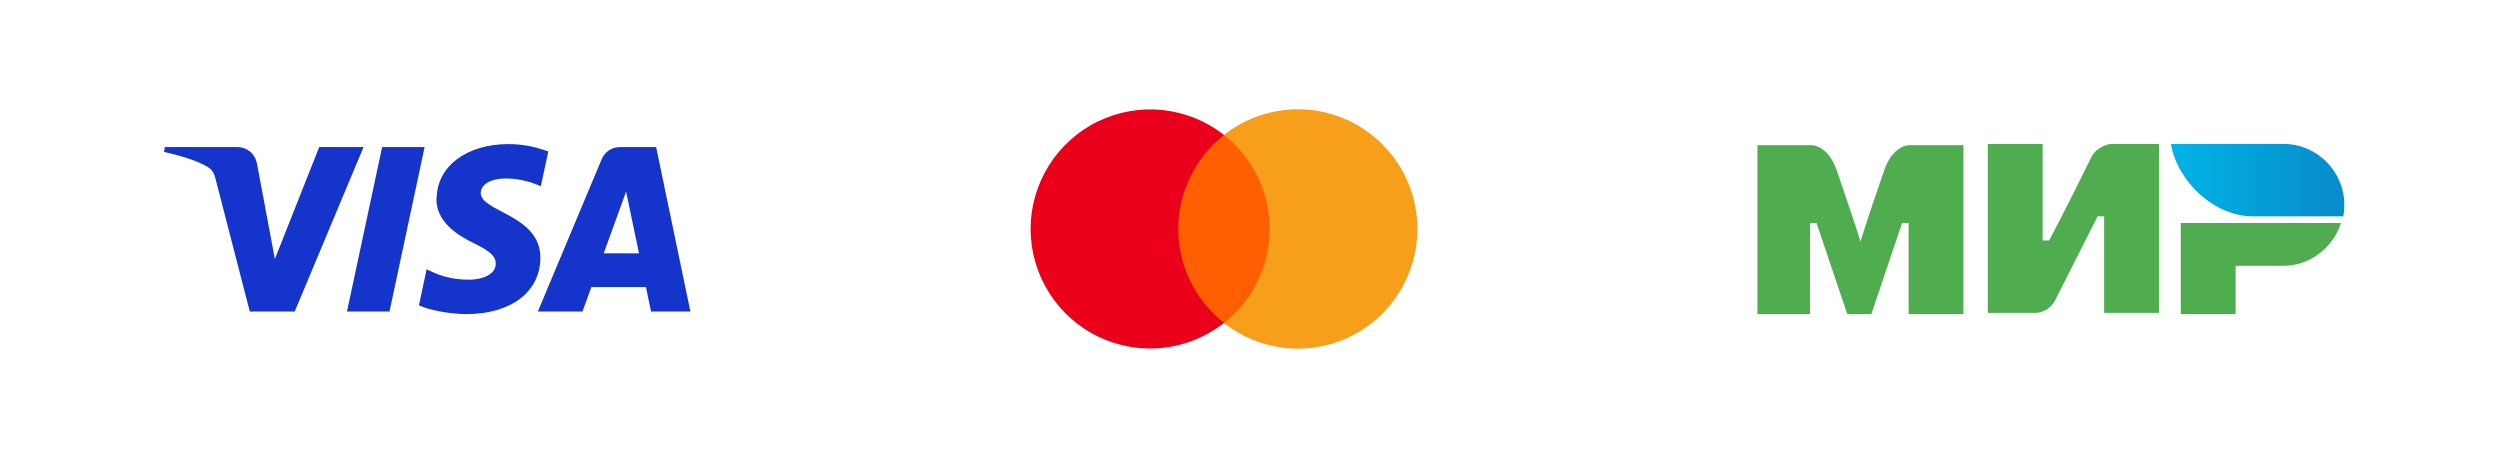
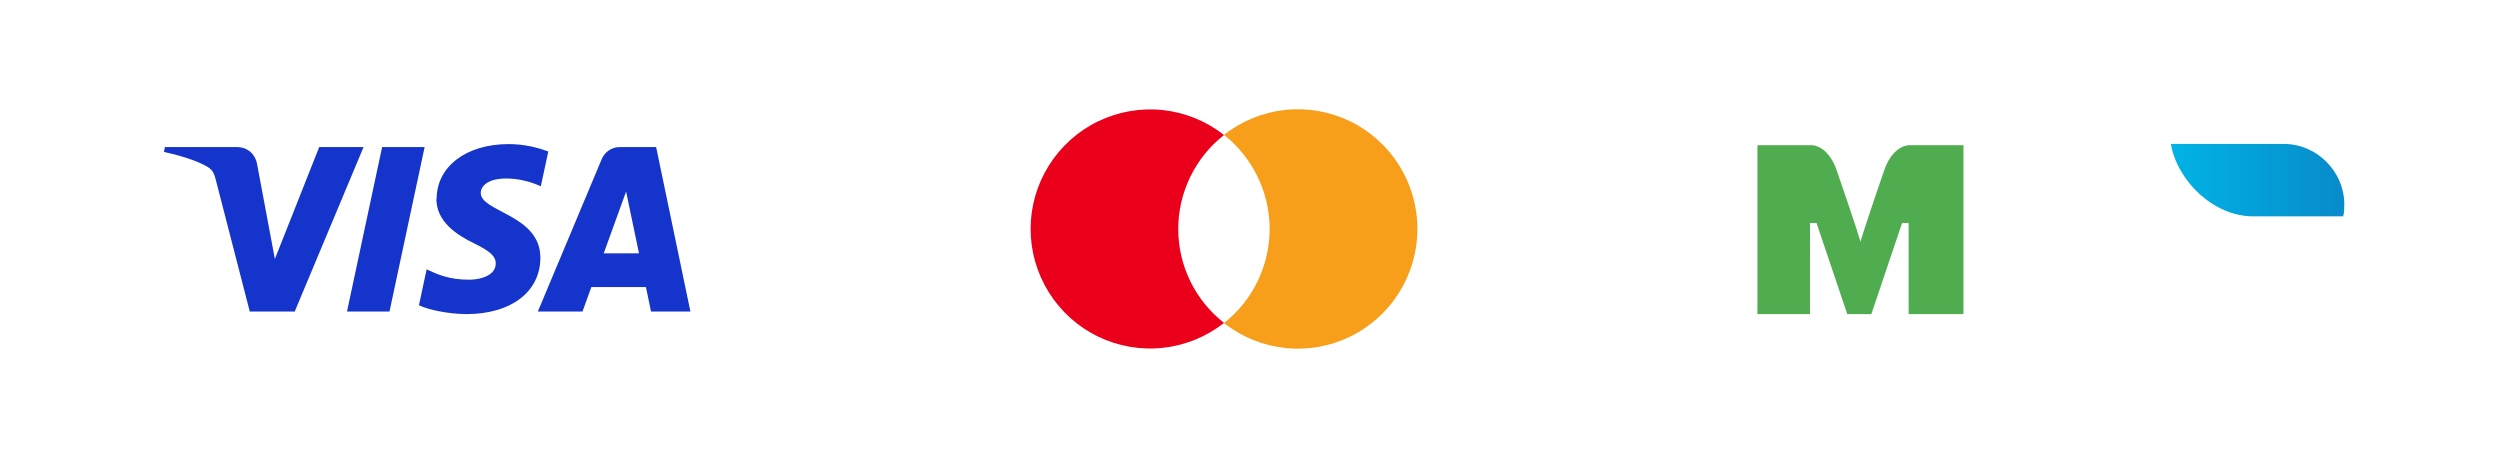
<svg xmlns="http://www.w3.org/2000/svg" id="_Слой_1" data-name="Слой 1" viewBox="0 0 176.45 32.26">
  <defs>
    <style> .cls-1 { fill: url(#_Безымянный_градиент); } .cls-1, .cls-2, .cls-3, .cls-4, .cls-5, .cls-6 { stroke-width: 0px; } .cls-2 { fill: #f79e1b; } .cls-3 { fill: #4fad50; } .cls-4 { fill: #1434cb; } .cls-5 { fill: #ff5f00; } .cls-6 { fill: #eb001b; } </style>
    <linearGradient id="_Безымянный_градиент" data-name="Безымянный градиент" x1="153.04" y1="21.61" x2="165.04" y2="21.61" gradientTransform="translate(0 34.33) scale(1 -1)" gradientUnits="userSpaceOnUse">
      <stop offset="0" stop-color="#00b4e6" />
      <stop offset="1" stop-color="#088ccb" />
    </linearGradient>
  </defs>
  <path class="cls-4" d="m30.8,14c-.02,1.67,1.49,2.6,2.63,3.16,1.17.57,1.56.93,1.56,1.44,0,.78-.93,1.12-1.8,1.14-1.51.02-2.39-.41-3.08-.73l-.54,2.54c.7.32,2,.6,3.34.62,3.15,0,5.22-1.56,5.23-3.97.01-3.06-4.24-3.23-4.21-4.6.01-.42.41-.86,1.28-.97.43-.06,1.62-.1,2.96.52l.53-2.46c-.72-.26-1.65-.52-2.81-.52-2.97,0-5.06,1.58-5.07,3.84Zm12.95-3.62c-.58,0-1.06.34-1.28.85l-4.51,10.76h3.15l.63-1.73h3.85l.36,1.73h2.78l-2.42-11.61h-2.56Zm.44,3.14l.91,4.36h-2.49l1.58-4.36Zm-17.22-3.14l-2.48,11.61h3l2.48-11.61h-3Zm-4.44,0l-3.13,7.9-1.26-6.72c-.15-.75-.73-1.18-1.39-1.18h-5.11l-.07.34c1.05.23,2.24.59,2.96.99.44.24.57.45.71,1.02l2.39,9.26h3.17l4.86-11.61h-3.15Z" />
-   <path class="cls-5" d="m90.08,9.53h-7.38v13.27h7.38v-13.27Z" />
  <path class="cls-6" d="m83.16,16.17c0-1.28.29-2.54.85-3.69.56-1.15,1.37-2.16,2.38-2.95-1.24-.98-2.74-1.59-4.31-1.76-1.57-.17-3.16.11-4.59.8-1.42.69-2.62,1.77-3.46,3.11-.84,1.34-1.29,2.89-1.29,4.48s.45,3.13,1.29,4.48c.84,1.34,2.04,2.42,3.46,3.11,1.42.69,3.01.97,4.59.8,1.57-.17,3.07-.78,4.31-1.76-1.01-.79-1.82-1.8-2.38-2.94-.56-1.15-.85-2.41-.85-3.69h0Z" />
  <path class="cls-2" d="m100.04,16.17c0,1.58-.45,3.13-1.29,4.48-.84,1.34-2.04,2.42-3.46,3.11-1.42.69-3.01.97-4.59.8-1.57-.17-3.07-.78-4.31-1.76,1-.79,1.82-1.8,2.37-2.95.56-1.15.85-2.41.85-3.69s-.29-2.54-.85-3.69c-.56-1.15-1.37-2.16-2.37-2.95,1.24-.98,2.74-1.59,4.31-1.76s3.16.11,4.59.8c1.42.69,2.62,1.77,3.46,3.11.84,1.34,1.29,2.89,1.29,4.48h0Z" />
  <path class="cls-1" d="m161.2,10.16h-7.98c.46,2.63,3.02,5.11,5.81,5.11h6.35c.08-.23.08-.62.08-.85,0-2.32-1.94-4.26-4.26-4.26Z" />
-   <path class="cls-3" d="m153.92,15.74v6.43h3.87v-3.41h3.41c1.86,0,3.48-1.32,4.03-3.02h-11.3Z" />
-   <path class="cls-3" d="m140.3,10.16v11.92h3.41s.85,0,1.32-.85c2.32-4.57,3.02-5.96,3.02-5.96h.46v6.81h3.87v-11.92h-3.41s-.85.08-1.32.85c-1.94,3.95-3.02,5.96-3.02,5.96h-.46v-6.81h-3.87Z" />
  <path class="cls-3" d="m124.04,22.17v-11.92h3.87s1.08,0,1.7,1.7c1.55,4.49,1.7,5.11,1.7,5.11,0,0,.31-1.08,1.7-5.11.62-1.7,1.7-1.7,1.7-1.7h3.87v11.92h-3.87v-6.43h-.46l-2.17,6.43h-1.7l-2.17-6.43h-.46v6.43h-3.72Z" />
</svg>